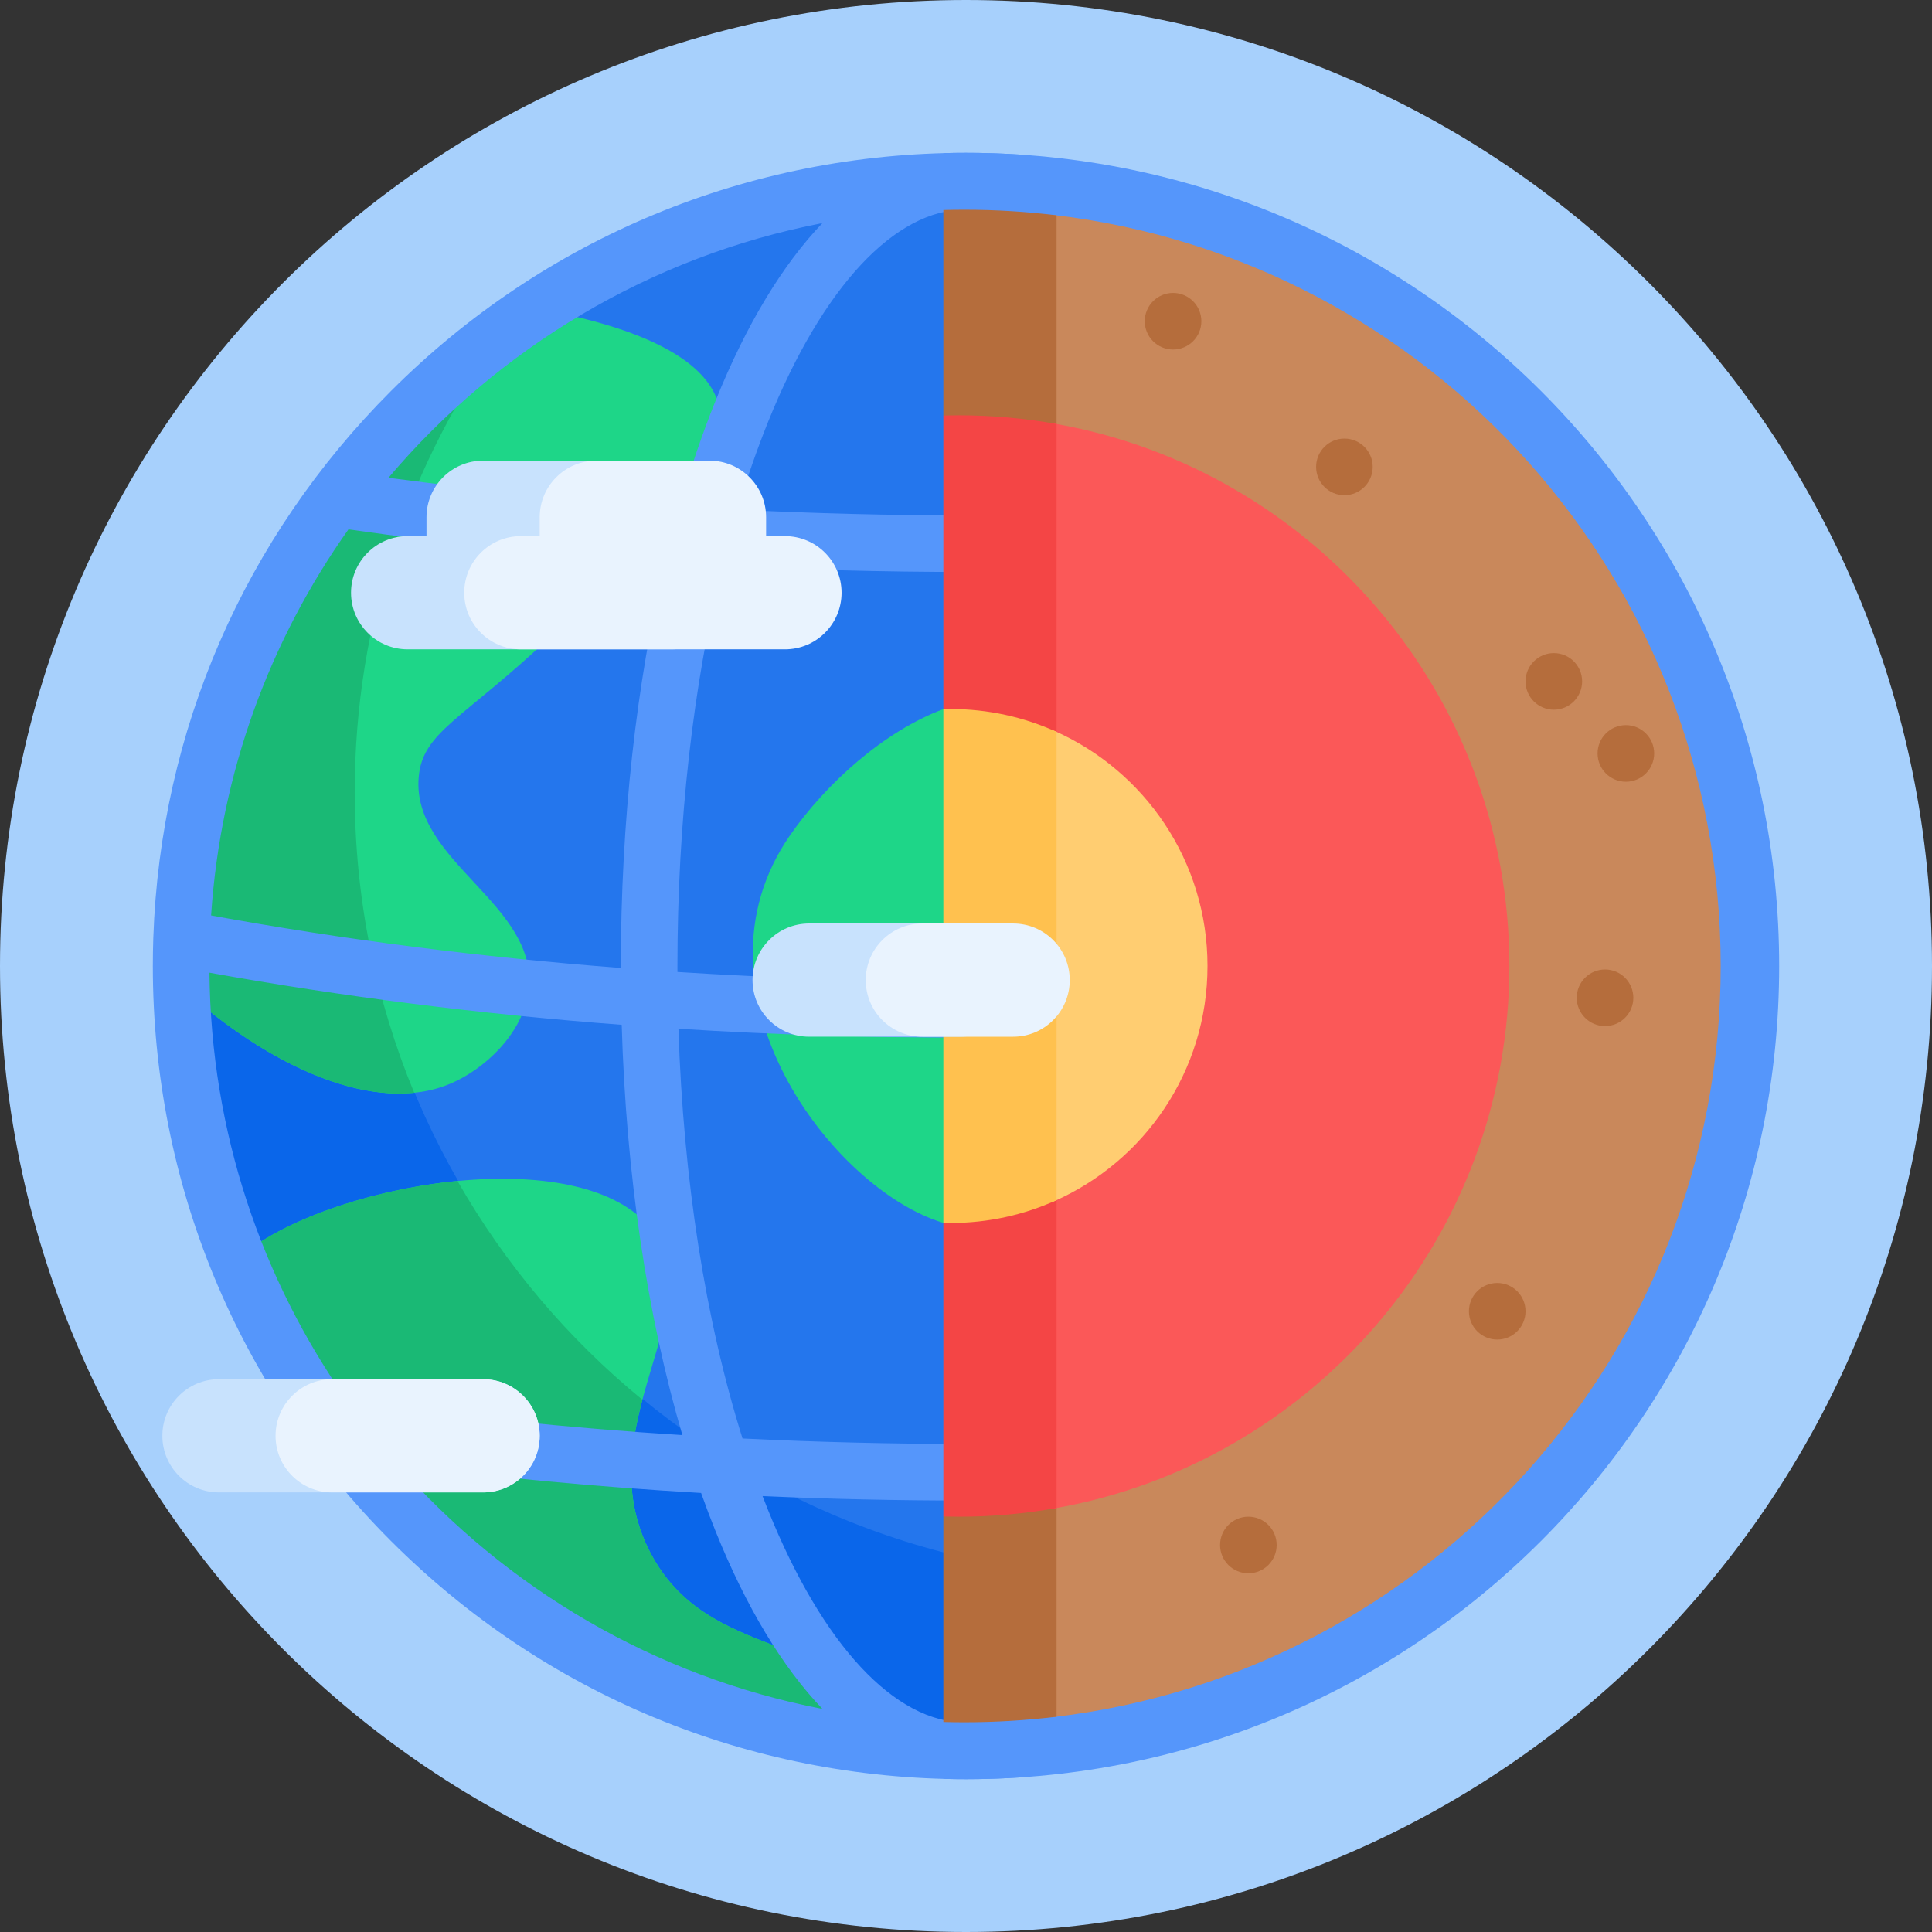
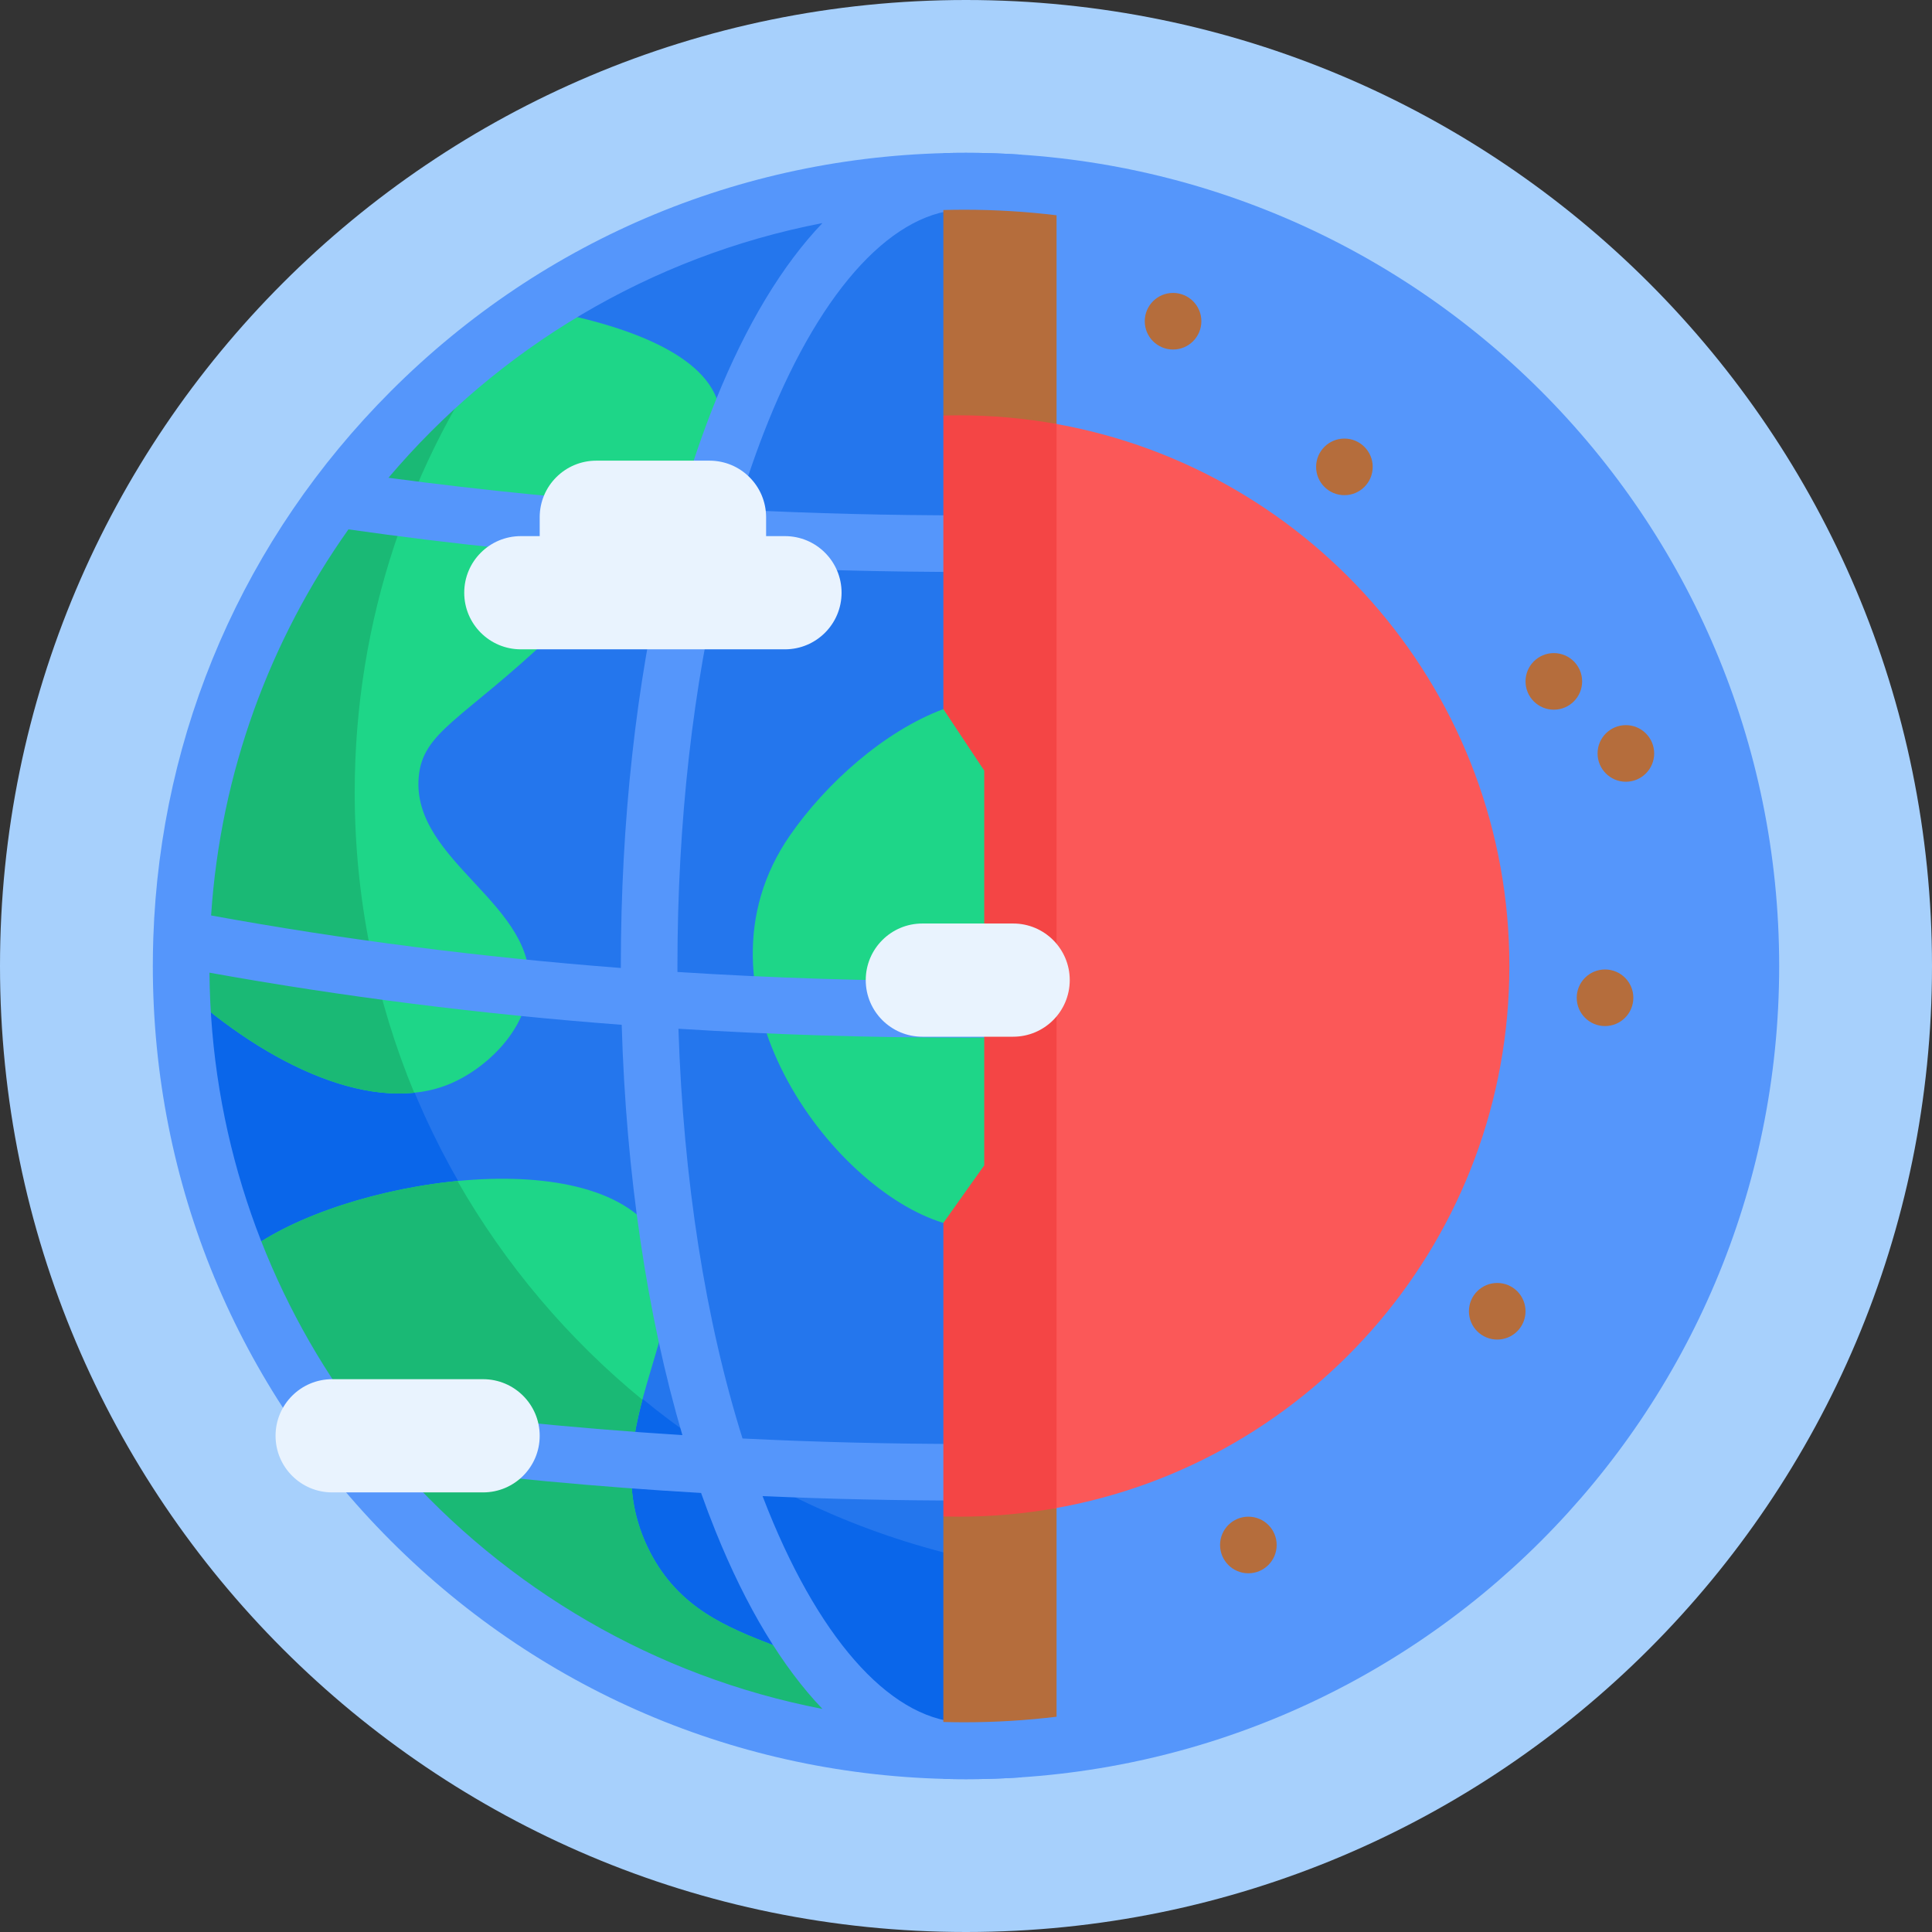
<svg xmlns="http://www.w3.org/2000/svg" enable-background="new 0 0 512 512" height="512" viewBox="0 0 512 512" width="512">
  <rect x="0" y="0" width="512" height="512" fill="#333333" stroke="none" />
  <path d="m512 256c0 141.385-114.615 256-256 256s-256-114.615-256-256 114.615-256 256-256 256 114.615 256 256z" fill="#a7d0fc" />
  <path d="m461.625 287.537c-3.545 23.305-10.957 45.339-21.561 65.427-6.266 11.87-20.579 18.047-28.935 28.418-35.671 28.74-74.095 50.958-123.469 50.958-114.875 0-208-93.125-208-208 0-49.373 20.858-82.01 49.597-117.681 5.335-4.299 7.232-21.057 12.981-24.821 32.691-21.397 71.774-33.838 113.762-33.838 36.884 0 71.526 9.6 101.563 26.438 8.38 4.698 1.699 21.852 9.311 27.625 50.079 37.982 81.021 89.916 81.021 157.617 0 10.722 15.294 17.573 13.73 27.857z" fill="#2476ed" />
  <path d="m326.658 451.691c-22.059 7.966-45.85 12.309-70.656 12.309-5.599 0-11.147-.222-16.636-.658-4.297-.341-12.443-10.985-16.663-11.584-70.327-9.986-121.313-51.263-150.638-113.269-1.715-3.627-7.546-1.121-9.054-4.859-9.016-22.348-14.259-46.613-14.936-72-.05-1.872 5.096-3.749 5.096-5.632 0-18.664 2.709-35.618 7.319-52.828 6.029-22.505 33.839-19.295 33.528 4.001-.016 1.237-.022 2.477-.017 3.719.477 113.861 93.468 206.75 207.33 207.109 5.976.019 11.893-.215 17.742-.69 20.597-1.673 27.02 27.363 7.585 34.382z" fill="#0a66ea" />
  <path d="m48.075 261.63c-.05-1.87-.075-3.747-.075-5.63 0-72.887 37.49-137.017 94.238-174.161 24.005 4.197 45.396 12.247 48.379 26.097 3.312 15.374-16.811 34.401-44.426 60.511-23.75 22.456-34.205 25.406-35.234 37.532-1.907 22.478 32.197 33.868 29.106 56.681-1.553 11.463-11.811 20.745-20.681 24.51-20.023 8.503-48.293-4.604-71.307-25.54zm124.159 149.625c-17.02-33.049 16.495-63.919.766-85.021-18.558-24.897-87.922-12.394-110.024 7.411 28.797 71.522 96.192 123.354 176.389 129.7-.506-1.233-1.06-2.433-1.664-3.595-14.64-28.183-50.084-18.623-65.467-48.495zm177.994-317.548c-10.54-5.908-75.825 7.56-76.562 22.008-1.017 19.936 32.896 29.185 30.638 47.489-2.022 16.392-28.153 14.974-54.304 24.718-15.69 5.846-31.142 19.724-40.675 33.495-28.49 41.158 11.071 93.754 40.675 102.661 1.736.522 9.565 2.499 19.836-3.086 11.735-6.383 10.095-18.592 19.149-32.936 10.935-17.324 33.573-31.662 54.128-30.213 18.964 1.337 36.634 16.146 45.344 23.446 2.742 2.298 10.595 8.733 22.217 15.622 3.204 1.899 6.928 3.791 11.587 5.698 10.671 4.366 21.695 5.2 32.029 4.197 1.564-10.284 2.375-20.816 2.375-31.537 0-77.992-42.924-145.958-106.437-181.562z" fill="#1ed688" />
  <path d="m237.702 459.749c.604 1.163 1.158 2.362 1.664 3.595-80.197-6.346-147.592-58.178-176.389-129.7 11.367-10.185 35.234-18.439 58.262-20.668 12.681 22.211 29.337 41.86 49.001 57.976-3.351 12.656-5.225 26.283 1.995 40.303 15.382 29.872 50.826 20.312 65.467 48.494zm75.219-42.031c6.54 4.391 11.849 10.02 14.036 18.048 1.529 5.611 1.125 10.901-.485 15.992 39.534-14.235 73.514-40.104 97.806-73.479-31.569 22.98-69.854 37.292-111.357 39.439zm-203.149-128.125c-10.163-24.518-15.772-51.4-15.772-79.593 0-45.7 14.738-87.958 39.721-122.279-51.952 37.816-85.721 99.104-85.721 168.279 0 1.883.025 3.76.075 5.63 19.531 17.767 42.848 29.895 61.697 27.963z" fill="#1ab975" />
  <path d="m270.698 452.432c-4.857 2.681-9.785 4.068-14.698 4.068-18.889 0-37.996-20.495-52.423-56.229-.505-1.25-1.002-2.514-1.492-3.791 17.829.787 35.817 1.182 53.914 1.182 4.908 0 9.808-.029 14.698-.087v-15.001c-4.89.059-9.79.088-14.698.088-19.9 0-39.662-.484-59.221-1.446-9.83-31.259-15.704-68.731-16.985-108.588 25.025 1.571 50.456 2.361 76.206 2.361 4.911 0 9.811-.029 14.698-.086v-15.001c-4.887.058-9.787.087-14.698.087-25.851 0-51.37-.805-76.469-2.407-.002-.527-.003-1.054-.003-1.582 0-38.086 4.153-74.527 11.926-106.124 21.303 1.131 42.846 1.699 64.547 1.699 4.908 0 9.807-.029 14.698-.087v-15.001c-4.891.059-9.79.089-14.698.089-20.343 0-40.543-.506-60.531-1.512 2.442-8.201 5.148-16.002 8.108-23.334 14.427-35.735 33.534-56.23 52.423-56.23 4.913 0 9.842 1.387 14.698 4.068v-18.578c-4.87-.326-9.771-.49-14.698-.49-57.562 0-111.679 22.416-152.381 63.119-38.914 38.914-61.113 90.09-62.988 144.814-.003.068-.005.135-.007.202-.082 2.448-.124 4.903-.124 7.365 0 57.562 22.416 111.679 63.119 152.381s94.819 63.119 152.381 63.119c4.927 0 9.828-.164 14.698-.49zm-52.746-393.31c-10.58 11.061-20.164 26.878-28.284 46.992-3.54 8.769-6.733 18.161-9.561 28.075-26.173-1.663-51.946-4.192-77.157-7.575 28.996-34.247 69.256-58.669 115.002-67.492zm-125.61 81.168c27.362 3.9 55.4 6.798 83.908 8.681-7.646 32.168-11.723 68.852-11.723 107.029 0 .175 0 .35.001.526-37.274-2.871-73.568-7.521-108.585-13.922 2.515-37.937 15.629-73.022 36.399-102.314zm-.383 230.877c-22.646-32.16-36.084-71.247-36.45-113.396 35.259 6.36 71.773 10.974 109.247 13.816 1.159 39.494 6.713 76.897 16.079 108.736-30.241-1.903-59.948-4.961-88.876-9.156zm13.371 16.979c26.296 3.418 53.174 5.924 80.463 7.503 1.241 3.498 2.533 6.912 3.875 10.236 8.12 20.114 17.704 35.931 28.284 46.993-44.508-8.584-83.821-31.934-112.622-64.732z" fill="#5596fb" />
  <path d="m471.5 256c0 119.017-96.483 215.5-215.5 215.5-2.007 0-4.007-.028-6-.082v-15.074l14.404-17.606v-365.476l-14.404-17.605v-15.075c1.993-.055 3.993-.082 6-.082 119.017 0 215.5 96.483 215.5 215.5z" fill="#5596fb" />
-   <path d="m456 256c0 102.591-77.082 187.177-176.49 199.005-2.873.342-5.404-1.905-5.404-4.797v-388.616c0-2.786 2.437-4.947 5.204-4.62 99.505 11.737 176.69 96.368 176.69 199.028z" fill="#c9885b" />
  <path d="m280 454.947c-8.004.972-16.153 1.473-24.42 1.473-1.866 0-3.726-.026-5.58-.076v-54.462l20.698-15.705v-260.353l-20.698-15.705v-54.463c1.854-.051 3.714-.076 5.58-.076 8.266 0 16.416.501 24.42 1.473zm30.872-377.319c-4.142 0-7.5 3.358-7.5 7.5s3.358 7.5 7.5 7.5 7.5-3.358 7.5-7.5-3.358-7.5-7.5-7.5zm52.91 46.1c0 4.142-3.358 7.5-7.5 7.5s-7.5-3.358-7.5-7.5 3.358-7.5 7.5-7.5 7.5 3.358 7.5 7.5zm61.567 133.193c-4.142 0-7.5 3.358-7.5 7.5s3.358 7.5 7.5 7.5 7.5-3.358 7.5-7.5-3.358-7.5-7.5-7.5zm-94.52 145.016c-4.142 0-7.5 3.358-7.5 7.5s3.358 7.5 7.5 7.5 7.5-3.358 7.5-7.5-3.357-7.5-7.5-7.5zm80.95-228.861c-4.142 0-7.5 3.358-7.5 7.5s3.358 7.5 7.5 7.5 7.5-3.358 7.5-7.5-3.358-7.5-7.5-7.5zm19.093 19.093c-4.142 0-7.5 3.358-7.5 7.5s3.358 7.5 7.5 7.5 7.5-3.358 7.5-7.5-3.358-7.5-7.5-7.5zm-34.093 147.831c-4.142 0-7.5 3.358-7.5 7.5s3.358 7.5 7.5 7.5 7.5-3.358 7.5-7.5-3.358-7.5-7.5-7.5z" fill="#b56d3c" />
  <path d="m400 256c0 71.88-51.967 131.621-120.379 143.706-2.88.509-5.515-1.739-5.515-4.664v-277.896c0-3.023 2.723-5.349 5.699-4.819 68.322 12.16 120.195 71.858 120.195 143.673z" fill="#fb5858" />
  <path d="m280 399.639c-8.417 1.51-17.085 2.298-25.937 2.298-1.359 0-2.713-.019-4.063-.056v-77.803l10.83-15.243v-104.619l-10.83-16.294v-77.803c1.35-.037 2.704-.056 4.063-.056 8.852 0 17.52.788 25.937 2.298z" fill="#f44545" />
-   <path d="m320 256c0 27.857-16.725 51.807-40.681 62.357-2.293 1.01-4.872-.676-4.872-3.182v-118.26c0-2.549 2.624-4.266 4.955-3.236 23.912 10.569 40.598 34.497 40.598 62.321z" fill="#ffcd71" />
-   <path d="m280 318.053c-8.568 3.887-18.083 6.051-28.104 6.051-.634 0-1.266-.009-1.896-.026v-136.156c.63-.017 1.262-.026 1.896-.026 10.021 0 19.536 2.165 28.104 6.051z" fill="#ffc14f" />
-   <path d="m143.026 380.5c0 8.284-6.716 15-15 15h-70c-8.284 0-15-6.716-15-15s6.716-15 15-15h70c8.284 0 15 6.716 15 15zm35-238.422h-5v-5c0-8.284-6.716-15-15-15h-30c-8.284 0-15 6.716-15 15v5h-5c-8.284 0-15 6.716-15 15s6.716 15 15 15h70c8.284 0 15-6.716 15-15 0-8.285-6.716-15-15-15zm76.404 102.66h-40c-8.284 0-15 6.716-15 15s6.716 15 15 15h40c8.284 0 15-6.716 15-15s-6.716-15-15-15z" fill="#c8e2fd" />
  <path d="m223.026 157.078c0 8.284-6.716 15-15 15h-70c-8.284 0-15-6.716-15-15s6.716-15 15-15h5v-5c0-8.284 6.716-15 15-15h30c8.284 0 15 6.716 15 15v5h5c8.284 0 15 6.715 15 15zm-95 208.422h-40c-8.284 0-15 6.716-15 15s6.716 15 15 15h40c8.284 0 15-6.716 15-15s-6.716-15-15-15zm140.468-120.762h-24.064c-8.284 0-15 6.716-15 15s6.716 15 15 15h24.064c8.284 0 15-6.716 15-15s-6.716-15-15-15z" fill="#e9f3fe" />
</svg>